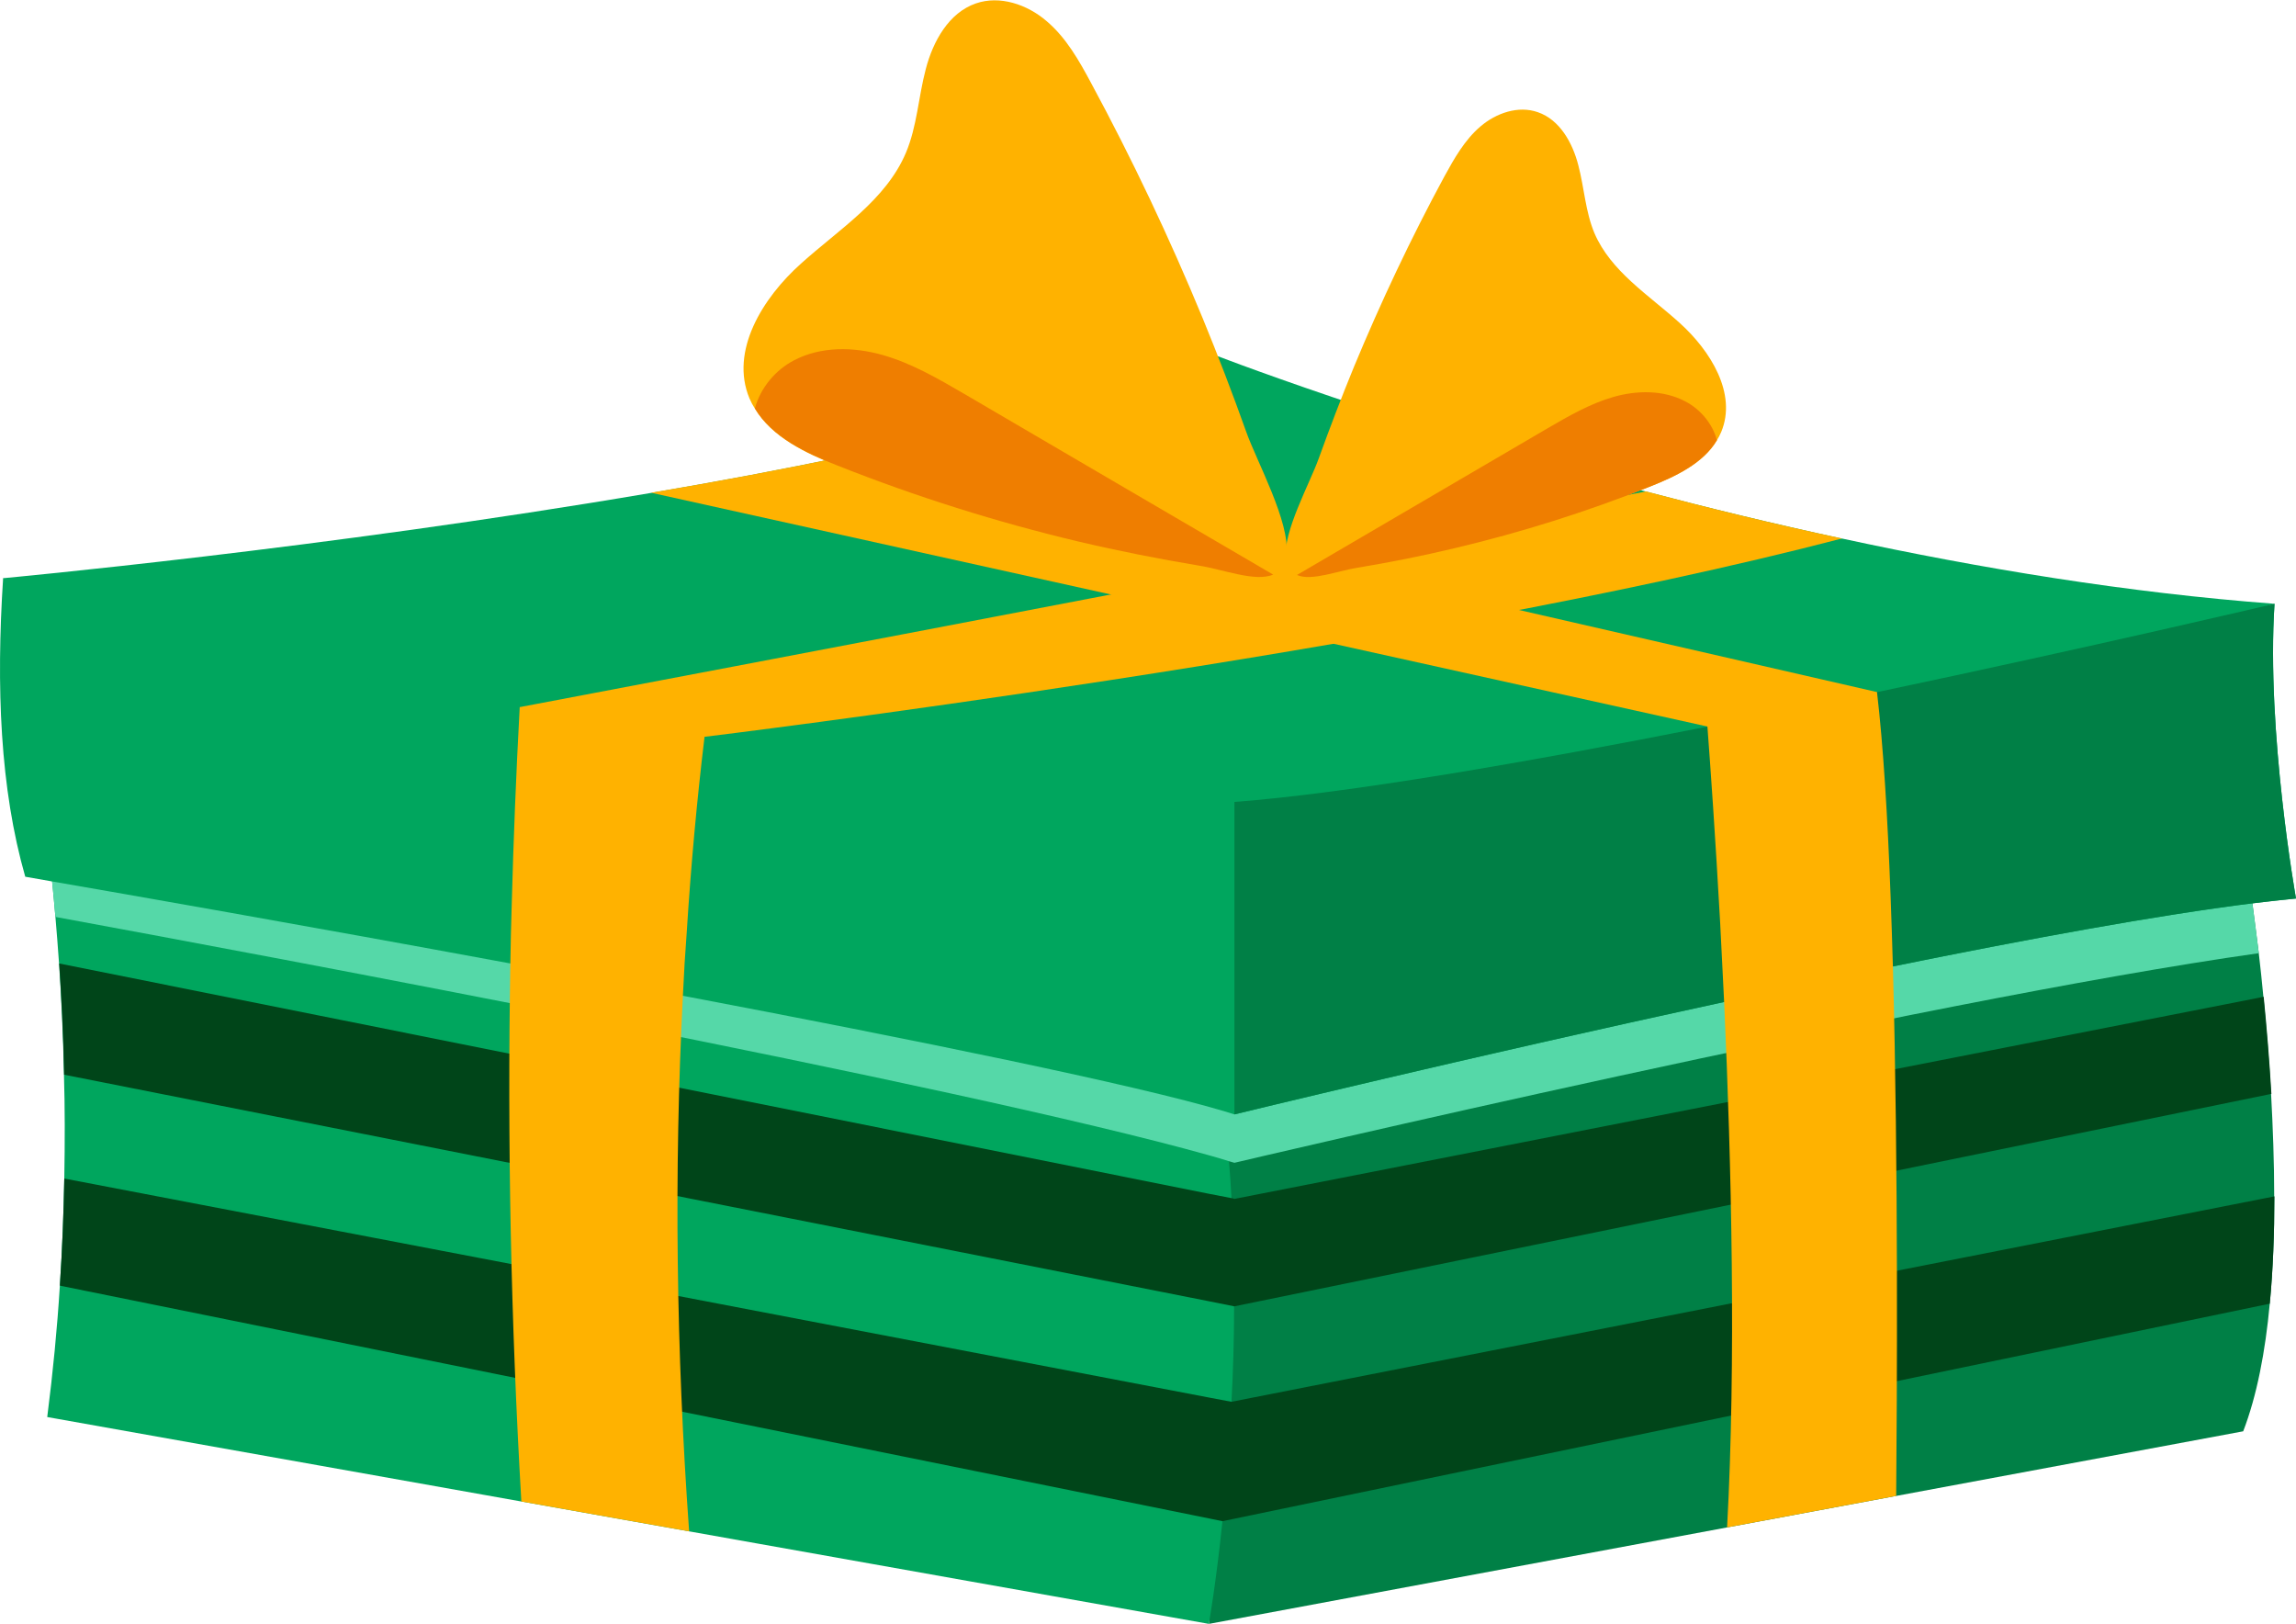
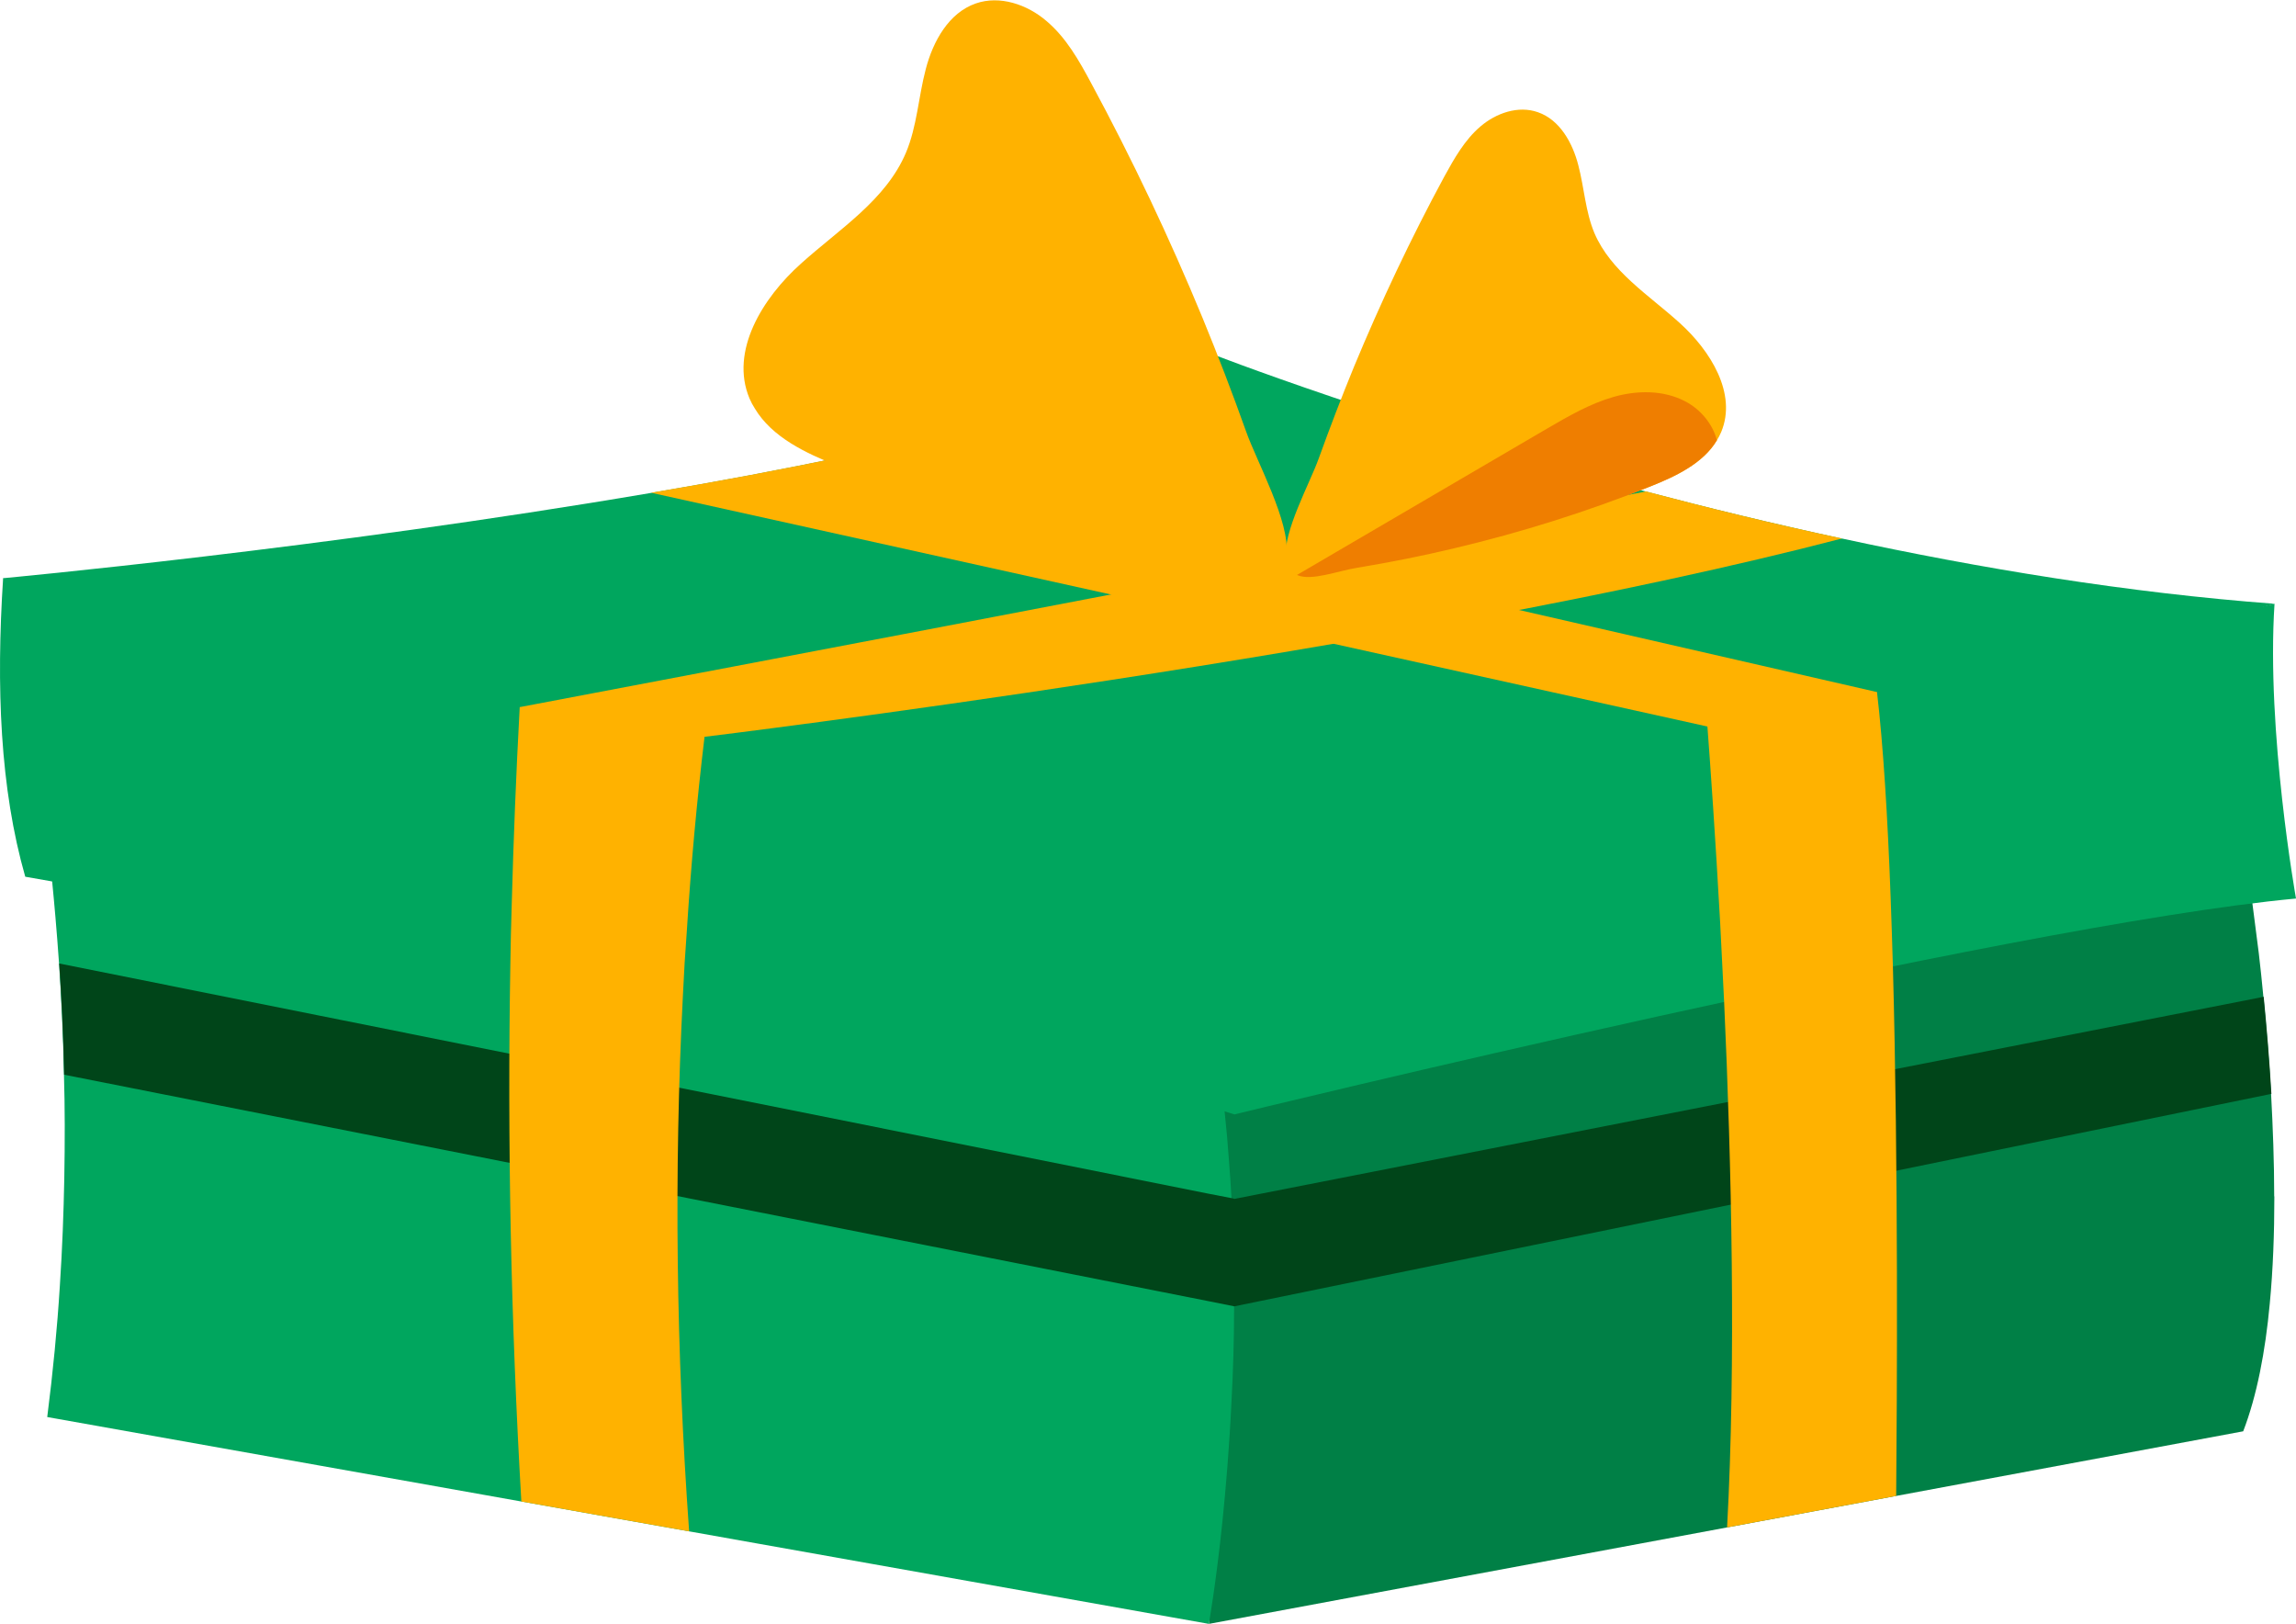
<svg xmlns="http://www.w3.org/2000/svg" viewBox="0 0 140 99">
  <defs>
    <style>
      .cls-1 {
        fill: #008046;
      }

      .cls-2 {
        fill: #ffb200;
      }

      .cls-3 {
        fill: #004519;
      }

      .cls-4 {
        isolation: isolate;
      }

      .cls-5 {
        fill: #ef7e00;
      }

      .cls-6 {
        fill: #55d8a8;
        mix-blend-mode: multiply;
      }

      .cls-7 {
        fill: #00a65e;
      }
    </style>
  </defs>
  <g class="cls-4">
    <g id="_Слой_2" data-name="Слой 2">
      <g id="_Слой_1-2" data-name="Слой 1">
        <g>
          <g>
            <g>
              <g>
                <path class="cls-1" d="m138.68,72.94c0,2.24-.08,4.45-.28,6.54-.27,2.93-.79,5.63-1.62,7.78l-21.16,3.94-10.31,1.92-31.59,5.88v-37.76l1.55-.25,29.61-4.7,10.39-1.65,21.5-3.41s.25,1.47.57,3.84c.12.9.25,1.91.39,3.04.1.83.19,1.72.28,2.65.18,1.84.35,3.85.47,5.93.11,2.04.19,4.15.19,6.25Z" />
                <path class="cls-7" d="m75.25,79.64c0,2.04-.06,3.99-.16,5.82-.13,2.76-.34,5.23-.55,7.28-.4,3.87-.83,6.26-.83,6.26l-31.69-5.64-10.23-1.82h0s-28.91-5.15-28.91-5.15c.35-2.74.61-5.42.77-8.01.15-2.26.23-4.45.27-6.53.04-2.24.04-4.35-.02-6.33-.05-2.54-.17-4.83-.3-6.78-.07-1.04-.15-1.98-.22-2.83-.07-.83-.14-1.55-.2-2.17-.18-1.61-.31-2.5-.31-2.5l28.32,4,10.68,1.51,31.83,4.49c.42,2.16.74,4.34.97,6.51.11,1.02.2,2.04.27,3.05.06.75.11,1.5.15,2.25.11,2.26.16,4.48.14,6.59Z" />
              </g>
              <g>
-                 <path class="cls-3" d="m138.68,72.94c0,2.24-.08,4.45-.28,6.54l-63.86,13.26-.83-.17L3.65,78.38c.15-2.26.23-4.45.27-6.53l69.79,13.35,1.38.26h0l63.58-12.52Z" />
                <path class="cls-3" d="m138.49,66.69l-63.22,12.95h-.02l-1.54-.31L3.91,65.52c-.05-2.54-.17-4.83-.3-6.78l70.11,14.04,1.4.27.16.04,62.75-12.32c.18,1.84.35,3.85.47,5.93Z" />
              </g>
            </g>
-             <path class="cls-6" d="m137.74,58.11c-20.82,2.94-62.47,12.78-62.47,12.78-.1-.03-.2-.06-.31-.09-.39-.12-.81-.25-1.25-.37-15.28-4.29-58.26-12.31-70.33-14.53-.25-2.96-.51-4.67-.51-4.67l70.84,10.01,63.06-10.01s.47,2.77.96,6.87Z" />
            <g>
              <path class="cls-7" d="m138.7,36.8l-27.7,8.09-2.1.61-33.62,9.82L4.89,40.23.19,35.25s19.55-1.8,39.51-5.2c4.02-.68,8.04-1.43,11.93-2.25,8.61-1.8,16.54-3.9,22.09-6.29,0,0,11.08,4.34,26.65,8.46,3.75.99,7.75,1.96,11.91,2.86h.03c8.37,1.81,17.41,3.31,26.38,3.98Z" />
              <path class="cls-7" d="m140,54.78c-17.44,1.61-64.73,13.16-64.73,13.16-.18-.06-.38-.12-.58-.18-5.4-1.62-19.01-4.39-33.04-7.05-3.52-.67-7.07-1.33-10.52-1.97-12.55-2.32-23.83-4.29-27.94-5-1.07-.19-1.65-.29-1.65-.29C0,48.07-.24,41.87.19,35.25c7.55,3.12,19.41,5.76,31.5,7.86,3.77.66,7.57,1.26,11.27,1.81,17.28,2.58,32.31,3.97,32.31,3.97,17.92-1.34,63.42-12.08,63.42-12.08-.51,7.79,1.31,17.97,1.31,17.97Z" />
-               <path class="cls-1" d="m140,54.78c-.82.08-1.7.18-2.65.29-5.76.72-13.67,2.17-21.93,3.85-3.41.69-6.89,1.43-10.3,2.17-15.68,3.39-29.85,6.85-29.85,6.85v-19.05c6.91-.52,17.91-2.43,28.83-4.59,3.5-.68,7-1.4,10.34-2.1,13.28-2.8,24.25-5.39,24.25-5.39-.51,7.79,1.31,17.97,1.31,17.97Z" />
            </g>
          </g>
          <g>
            <g>
              <g>
                <path class="cls-2" d="m42.02,93.36l-10.23-1.82h0c-.64-10.98-.86-21.91-.67-32.8.02-1.17.04-2.33.08-3.5.11-4.05.27-8.09.49-12.13,3.77.66,7.57,1.26,11.27,1.81-.47,3.92-.83,7.87-1.08,11.83-.1,1.32-.18,2.63-.24,3.96-.55,10.75-.41,21.64.38,32.65Z" />
                <path class="cls-2" d="m112.31,32.83c-26.42,6.89-69.35,12.09-69.35,12.09l-5.95.84-5.32-2.65c35.84-6.79,62.47-11.94,68.68-13.15,3.75.99,7.74,1.97,11.91,2.86h.03Z" />
              </g>
              <g>
                <path class="cls-2" d="m115.62,91.2l-10.31,1.92c.55-10.09.27-22.14-.18-32.03-.08-1.67-.16-3.26-.24-4.79-.29-5.22-.59-9.5-.78-12.01,3.5-.68,7-1.4,10.34-2.1.38,3.22.65,7.6.83,12.45.05,1.39.1,2.82.14,4.27.34,12.38.25,26.44.2,32.27Z" />
                <path class="cls-2" d="m114.44,42.2l-3.44,2.7-1.11.86-.99-.25-4.8-1.22-64.4-14.25c4.02-.68,8.04-1.43,11.93-2.25l62.81,14.4Z" />
              </g>
            </g>
            <g>
              <g>
                <path class="cls-2" d="m78.44,33.8c-.09.67-.39,1.05-.81,1.24-1.09.47-3.05-.32-4.54-.55-2.45-.41-4.89-.89-7.31-1.46-5.01-1.19-9.93-2.74-14.72-4.64-1.93-.76-3.99-1.74-5.03-3.48-.13-.2-.24-.41-.33-.62-1.21-2.89.8-6.13,3.14-8.22,2.33-2.1,5.18-3.87,6.4-6.76.68-1.61.76-3.4,1.21-5.1.44-1.69,1.4-3.43,3.05-4,1.46-.51,3.14.06,4.32,1.08,1.19,1.01,1.97,2.39,2.71,3.77,2.51,4.65,4.78,9.44,6.8,14.33.94,2.29,1.82,4.58,2.65,6.91.65,1.84,2.71,5.56,2.46,7.52Z" />
-                 <path class="cls-5" d="m77.63,35.03c-1.09.47-3.05-.32-4.54-.55-2.45-.41-4.89-.89-7.31-1.46-5.01-1.19-9.93-2.74-14.72-4.64-1.93-.76-3.99-1.74-5.03-3.48.33-1.24,1.25-2.35,2.4-2.94,1.63-.85,3.61-.82,5.38-.32,1.77.5,3.38,1.44,4.98,2.37,6.28,3.68,12.56,7.35,18.84,11.02Z" />
              </g>
              <g>
                <path class="cls-2" d="m78.44,34.06c.07.55.31.85.66,1,.88.38,2.47-.26,3.68-.45,1.99-.33,3.96-.72,5.92-1.19,4.06-.96,8.05-2.22,11.92-3.76,1.56-.62,3.23-1.41,4.07-2.82.1-.16.19-.33.26-.5.98-2.34-.65-4.96-2.54-6.66-1.88-1.7-4.19-3.13-5.19-5.47-.55-1.31-.62-2.76-.98-4.13-.35-1.37-1.13-2.78-2.47-3.24-1.19-.42-2.54.05-3.5.87-.96.82-1.59,1.94-2.2,3.05-2.04,3.77-3.87,7.65-5.51,11.6-.76,1.85-1.47,3.71-2.15,5.59-.53,1.49-2.2,4.5-2,6.09Z" />
                <path class="cls-5" d="m79.1,35.06c.88.38,2.47-.26,3.68-.45,1.99-.33,3.96-.72,5.92-1.19,4.06-.96,8.05-2.22,11.92-3.76,1.56-.62,3.23-1.41,4.07-2.82-.26-1-1.01-1.9-1.95-2.38-1.32-.69-2.93-.67-4.36-.26s-2.74,1.17-4.03,1.92c-5.09,2.98-10.17,5.95-15.26,8.93Z" />
              </g>
            </g>
          </g>
        </g>
      </g>
    </g>
  </g>
</svg>